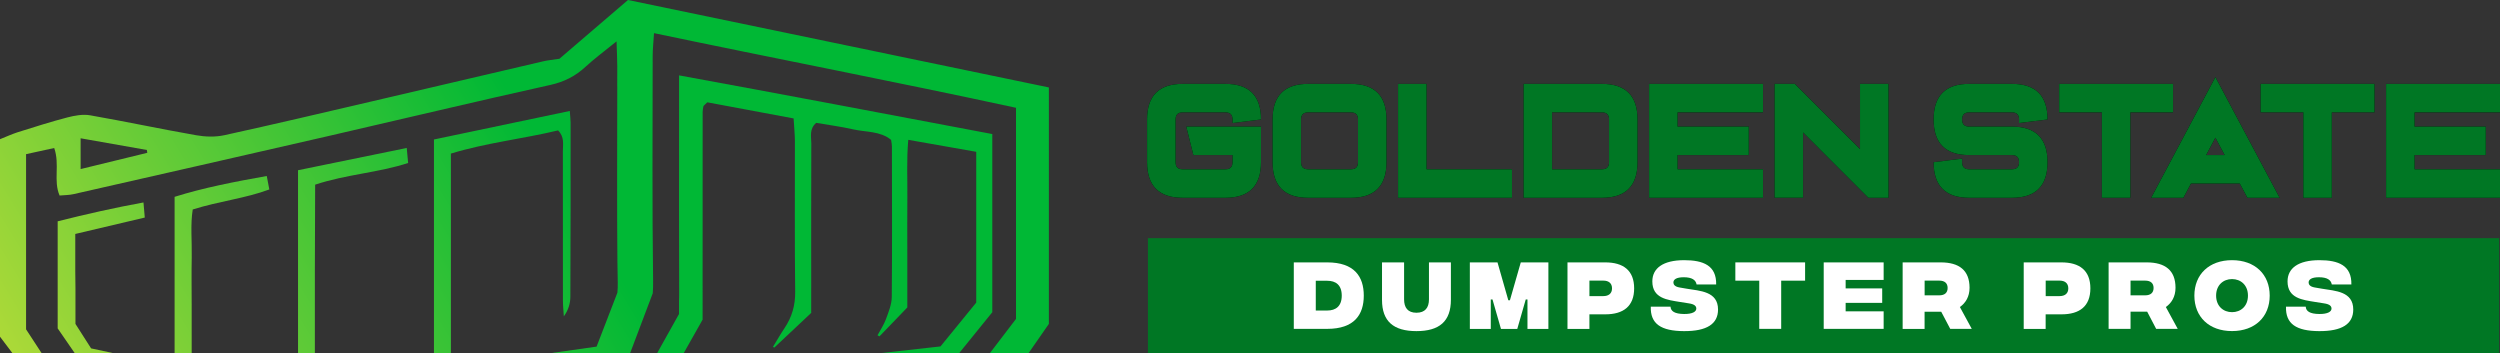
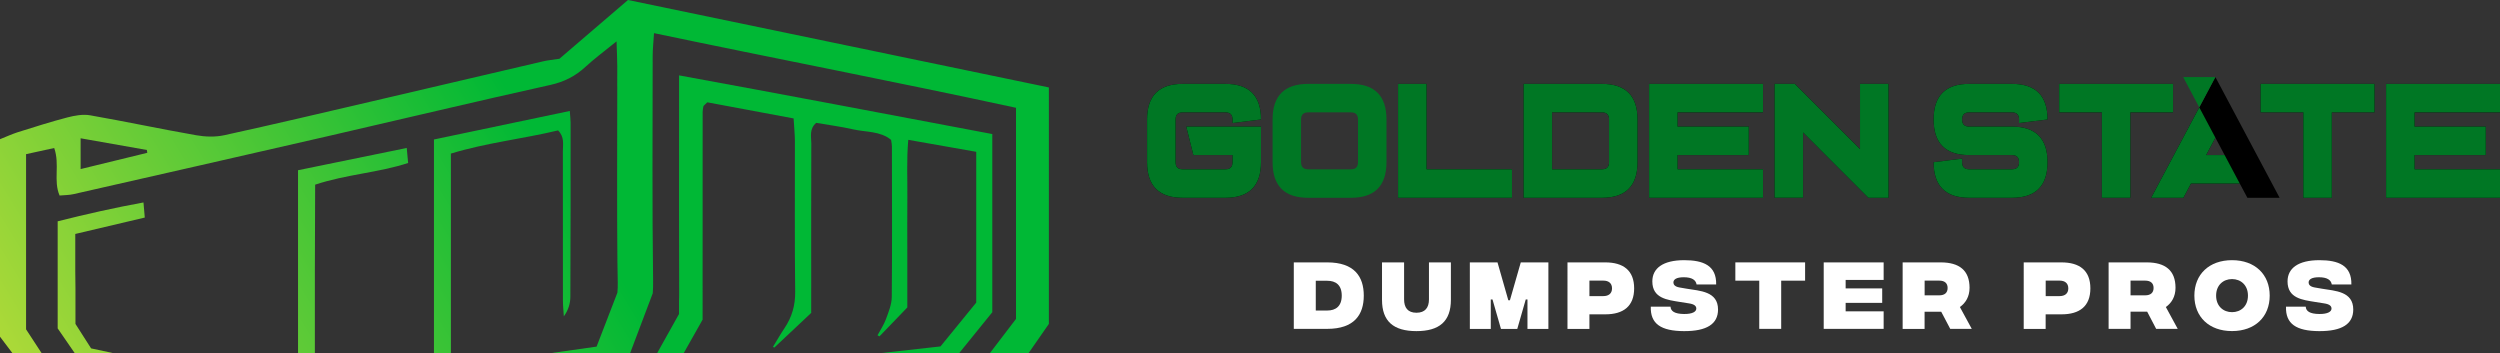
<svg xmlns="http://www.w3.org/2000/svg" version="1.1" id="Layer_1" x="0px" y="0px" viewBox="0 0 5197.5 734" style="enable-background:new 0 0 5197.5 734;" xml:space="preserve">
  <rect x="0" y="0" width="5197.5" height="734" fill="#333333" stroke="none" />
  <style type="text/css">
	.st0{fill:#232323;}
	.st1{fill:#FFFFFF;}
	.st2{fill:url(#SVGID_1_);}
	.st3{fill:url(#SVGID_2_);}
	.st4{fill:url(#SVGID_3_);}
	.st5{fill:url(#SVGID_4_);}
	.st6{fill:url(#SVGID_5_);}
	.st7{fill:url(#SVGID_6_);}
	.st8{fill:url(#SVGID_7_);}
	.st9{fill:url(#SVGID_8_);}
	.st10{fill:url(#SVGID_9_);}
	.st11{fill:url(#SVGID_10_);}
	.st12{fill:url(#SVGID_11_);}
	.st13{fill:url(#SVGID_12_);}
	.st14{fill:url(#SVGID_13_);}
	.st15{fill:url(#SVGID_14_);}
	.st16{fill:url(#SVGID_15_);}
	.st17{fill:url(#SVGID_16_);}
	.st18{fill:url(#SVGID_17_);}
	.st19{fill:url(#SVGID_18_);}
	.st20{fill:url(#SVGID_19_);}
	.st21{fill:url(#SVGID_20_);}
	.st22{fill:url(#SVGID_21_);}
	.st23{fill:url(#SVGID_22_);}
	.st24{fill:url(#SVGID_23_);}
	.st25{fill:url(#SVGID_24_);}
	.st26{fill:url(#SVGID_25_);}
	.st27{fill:url(#SVGID_26_);}
	.st28{fill:url(#SVGID_27_);}
	.st29{fill:url(#SVGID_28_);}
	.st30{fill:url(#SVGID_29_);}
	.st31{fill:url(#SVGID_30_);}
	.st32{fill:#007724;}
	.st33{fill:url(#SVGID_31_);}
	.st34{fill:url(#SVGID_32_);}
	.st35{fill:url(#SVGID_33_);}
	.st36{fill:url(#SVGID_34_);}
	.st37{fill:url(#SVGID_35_);}
	.st38{fill:url(#SVGID_36_);}
	.st39{fill:url(#SVGID_37_);}
	.st40{fill:url(#SVGID_38_);}
	.st41{fill:url(#SVGID_39_);}
	.st42{fill:url(#SVGID_40_);}
	.st43{fill:url(#SVGID_41_);}
	.st44{fill:url(#SVGID_42_);}
	.st45{fill:url(#SVGID_43_);}
	.st46{fill:url(#SVGID_44_);}
	.st47{fill:url(#SVGID_45_);}
	.st48{fill:url(#SVGID_46_);}
	.st49{fill:url(#SVGID_47_);}
	.st50{fill:url(#SVGID_48_);}
	.st51{fill:url(#SVGID_49_);}
	.st52{fill:url(#SVGID_50_);}
</style>
  <g>
    <g>
      <linearGradient id="SVGID_1_" gradientUnits="userSpaceOnUse" x1="-70.686" y1="1181.386" x2="1194.081" y2="415.741">
        <stop offset="1.343419e-03" style="stop-color:#D9E239" />
        <stop offset="1" style="stop-color:#00B835" />
      </linearGradient>
      <path class="st2" d="M1283.3,182.5c-0.2,120.9-1.2,241.7,0.4,362.6V178L1283.3,182.5z" />
      <linearGradient id="SVGID_2_" gradientUnits="userSpaceOnUse" x1="78.92" y1="1428.521" x2="1343.688" y2="662.876">
        <stop offset="1.343419e-03" style="stop-color:#D9E239" />
        <stop offset="1" style="stop-color:#00B835" />
      </linearGradient>
      <path class="st3" d="M2063,278.7v370.4c-23,28.4-45.9,56.6-68.9,85H1831c41.3-4.6,82.8-9.2,124.3-13.9    c25.3-31.1,49.7-61,74.3-91.1V315.6c-46.1-8.1-91.2-16.1-141.3-24.9c-3.7,42.4-1.5,80.8-1.9,119.1c-0.4,38.8-0.1,77.7-0.1,116.5    v112.9c-21.1,22-39.5,41-57.9,60.1c-1.3-0.8-2.7-1.6-4-2.3c6-11.2,13.3-21.9,17.6-33.7c5.4-14.8,11.8-30.4,12-45.7    c1-104.4,0.4-208.9,0.3-313.3c0-3.9-0.9-7.9-1.7-13.5c-22.5-18.6-52-15.8-78.6-21.8c-25.7-5.9-52.1-9.2-77.1-13.6    c-14.9,12.9-10.2,28.6-10.2,42.6c-0.4,100.4-0.2,200.8-0.2,301.3v51.2c-25,23.5-50.9,47.8-76.7,72.1c-0.9-0.5-1.9-0.9-2.8-1.4    c8-13.1,15.6-26.5,24.2-39.3c15.3-22.9,22.3-47.1,22-75.3c-1.3-104.4-0.4-208.9-0.6-313.3c-0.1-14.4-1.6-28.8-2.7-47.1    c-62.1-11.6-121.9-22.7-179.4-33.5c-3.8,3.6-4.8,4.4-5.7,5.4c-0.9,0.9-2.2,1.9-2.5,3.1c-0.7,3.9-1.5,7.9-1.5,11.9    c-0.1,143.2-0.1,286.5-0.1,431.5c-13,22.9-26.3,46.6-39.2,69.4h-55.2l45.4-81.2V627c0.3-4.1,0.4-8.4,0.3-12.7    c-0.3-59.2-0.3-118.4-0.3-177.7c0-77.3,0.1-154.7,0.1-232.1v-47.8C1632.4,197,1847.4,238,2063,278.7z" />
      <linearGradient id="SVGID_3_" gradientUnits="userSpaceOnUse" x1="-87.007" y1="1154.425" x2="1177.76" y2="388.78">
        <stop offset="1.343419e-03" style="stop-color:#D9E239" />
        <stop offset="1" style="stop-color:#00B835" />
      </linearGradient>
      <path class="st4" d="M1185.8,617c-0.1,13.8-4,27.5-13.6,40.7c-0.7-11.3-1.9-22.5-1.9-33.8c-0.1-103.2,0.1-206.3-0.1-309.5    c0-14.2,3.7-29.6-10-43.3c-72.9,17.6-148.3,25.5-222.8,48.2V734h-35.2V290c93.5-19.7,185.8-39,282.4-59.3    c0.8,11.6,1.7,18.1,1.7,24.6C1186.3,375.9,1186.4,496.4,1185.8,617z" />
      <linearGradient id="SVGID_4_" gradientUnits="userSpaceOnUse" x1="-163.239" y1="1028.499" x2="1101.529" y2="262.854">
        <stop offset="1.343419e-03" style="stop-color:#D9E239" />
        <stop offset="1" style="stop-color:#00B835" />
      </linearGradient>
      <path class="st5" d="M848.5,338.8c-62,20.4-127.8,23.4-193.3,45.1c-0.2,59.9-0.5,119.6-0.6,179.3c-0.1,55.7,0,111.5,0,170.8h-35    V353.9c73.4-15,148.1-30.4,226-46.3C846.8,320.3,847.5,327.7,848.5,338.8z" />
      <linearGradient id="SVGID_5_" gradientUnits="userSpaceOnUse" x1="-219.776" y1="935.105" x2="1044.992" y2="169.46">
        <stop offset="1.343419e-03" style="stop-color:#D9E239" />
        <stop offset="1" style="stop-color:#00B835" />
      </linearGradient>
-       <path class="st6" d="M400.7,435.5c-5.1,31.3-1.4,65.8-2.1,99.9c-0.7,33.4-0.1,66.9-0.1,100.3V734H363V409.2    c60.2-18.9,124.7-31.4,191.6-43.3c1.8,9.5,3.2,16.8,5.3,28C509.3,412.7,456,418.1,400.7,435.5z" />
      <linearGradient id="SVGID_6_" gradientUnits="userSpaceOnUse" x1="-262.976" y1="863.743" x2="1001.792" y2="98.098">
        <stop offset="1.343419e-03" style="stop-color:#D9E239" />
        <stop offset="1" style="stop-color:#00B835" />
      </linearGradient>
      <path class="st7" d="M189.4,724.3c15.6,3.3,30.8,6.6,45.7,9.8h-79.8c-12-17.4-23.7-34.4-35.4-51.4V460.1    c59.6-15,118.5-28.3,178.4-39.2l2.7,31.4c-46.3,11-93.8,22.1-144.5,34.1v77.7c0,11.7,0.3,23.5,0.4,35.3v74l1.2,1.9L189.4,724.3z" />
      <linearGradient id="SVGID_7_" gradientUnits="userSpaceOnUse" x1="-260.899" y1="867.175" x2="1003.869" y2="101.53">
        <stop offset="1.343419e-03" style="stop-color:#D9E239" />
        <stop offset="1" style="stop-color:#00B835" />
      </linearGradient>
      <path class="st8" d="M156.9,629.1v-29.6C157.1,609.3,157.1,619.2,156.9,629.1L156.9,629.1z" />
      <linearGradient id="SVGID_8_" gradientUnits="userSpaceOnUse" x1="-61.624" y1="1196.356" x2="1203.144" y2="430.711">
        <stop offset="1.343419e-03" style="stop-color:#D9E239" />
        <stop offset="1" style="stop-color:#00B835" />
      </linearGradient>
      <path class="st9" d="M1305.6,0c-48.4,41.4-96,82.3-142.6,122.2c-12.8,2-23.5,2.9-33.8,5.3C1011,155,892.8,182.9,774.6,210.4    c-102.7,23.9-205.3,48.2-308.3,70.7c-18.8,4.1-39.7,3.4-58.8,0c-73.5-12.9-146.6-28.5-220.2-41.4c-15-2.6-32,0.5-47.1,4.4    c-34.9,9.1-69.3,20.1-103.7,30.9C24.1,279,12.2,284.6,0,289.4V700c8.4,11.1,17.4,23.1,25.7,34h60.7    c-12.3-18.8-23.1-35.5-32.2-49.3V320.5c20.4-4.5,39-8.6,58.5-12.8c12.1,34.7-2.2,68,11.2,98.8c10.6-1,20.1-0.8,29-2.9    c177-40.2,353.9-80.3,530.8-121c153.5-35.3,306.6-71.9,460.3-106c28.8-6.4,52.1-18.1,73.2-37.7c18.2-16.8,38.2-31.5,64.6-52.9    c0.7,23.4,1.5,37.6,1.5,51.7c0,14.9,0,29.9-0.1,44.8l0.4-4.5v367.1c0.2,14.2,0.4,28.5,0.7,42.7c0.1,7-0.1,13.8-0.7,20.5v0.1    l-43.3,112.2L1146,734h164.1l47-124.4v0c0.6-8.7,0.9-17.6,0.7-26.7c-2.1-155.4-1-310.8-0.9-466.2c0-14.2,1.6-28.3,2.8-47.8    c253.8,53.3,503.5,101.2,752.6,155.2v438.9c-18.1,23.7-34.9,45.7-54.2,71h80.4l42.1-60.6V181.8C1888.2,121.1,1597.2,60.6,1305.6,0    z M167.6,351.5v-64c47.7,8.4,92.7,16.4,137.7,24.3c0.3,2,0.6,3.9,0.9,5.9C261.8,328.6,217.4,339.4,167.6,351.5z" />
      <linearGradient id="SVGID_9_" gradientUnits="userSpaceOnUse" x1="-70.687" y1="1181.385" x2="1194.081" y2="415.74">
        <stop offset="1.343419e-03" style="stop-color:#D9E239" />
        <stop offset="1" style="stop-color:#00B835" />
      </linearGradient>
      <path class="st10" d="M1283.7,178v367.1c-1.6-120.8-0.6-241.7-0.4-362.6L1283.7,178z" />
      <linearGradient id="SVGID_10_" gradientUnits="userSpaceOnUse" x1="-260.899" y1="867.175" x2="1003.869" y2="101.53">
        <stop offset="1.343419e-03" style="stop-color:#D9E239" />
        <stop offset="1" style="stop-color:#00B835" />
      </linearGradient>
      <path class="st11" d="M156.9,629.1v-29.6C157.1,609.3,157.1,619.2,156.9,629.1L156.9,629.1z" />
    </g>
    <g>
      <g>
-         <rect x="2386.5" y="495.2" class="st32" width="2809.2" height="238.8" />
        <g>
          <path class="st1" d="M2835.3,614.6c0,39.7-19.8,69.1-76,69.1h-69.5V545.5h69.5C2815.5,545.5,2835.3,574.8,2835.3,614.6z       M2789.5,614.6c0-22.2-12.5-30.9-30.3-30.9h-23.7v61.9h23.7C2777,645.6,2789.5,636.7,2789.5,614.6z" />
          <path class="st1" d="M2873.2,623.5v-78h45.9v76.9c0,17.1,7.6,27.8,25.7,27.8s26-10.7,26-27.8v-76.9h45.6v77.7      c0,44.9-24,65.2-71.6,65.2S2873.2,668.1,2873.2,623.5z" />
          <path class="st1" d="M3055.9,545.5h57.4l22.5,78.8h3.3l22.6-78.8h57.4v138.3h-43.5v-61.2h-3.6l-17.6,61.2h-33.9l-17.6-61.2h-3.6      v61.2h-43.5V545.5z" />
          <path class="st1" d="M3258.8,545.5h78.5c37.7,0,60.1,16.8,60.1,54c0,37.2-22.4,54-59.9,54h-33.1v30.3h-45.6V545.5z       M3333.3,615.6c11,0,18.1-5.4,18.1-16.1c0-10.7-7.1-16.1-17.9-16.1h-29.1v32.3H3333.3z" />
          <path class="st1" d="M3432,637.5h41c0.5,9.4,8.4,15.1,28.1,15.3c17.4,0.2,25.5-4.8,25.5-11.2c0-4.4-2.5-9.1-16-11l-17.8-2.8      c-26.2-4.3-57.6-7.4-57.6-42.8c0-27.3,22.2-44.1,66.2-44.1c39.7,0,67.3,11,66.5,50.5h-40.7c-1.6-9.2-9.4-15-26.8-15      c-15.1,0-21.4,4.6-21.4,10.9c0,3.9,2.5,8.7,13,10.4l14.6,2.5c27.5,4.6,65.2,5.4,65.2,43.3c0,30.1-23.4,45.1-70.8,44.9      C3453.4,688.2,3430.8,673.4,3432,637.5z" />
          <path class="st1" d="M3752.8,583.5h-49.7v100.2h-45.6V583.5h-49.7v-38h145V583.5z" />
          <path class="st1" d="M3791.5,545.5h124.6V582h-79v17.6h76v30h-76v17.6h79v36.5h-124.6V545.5z" />
          <path class="st1" d="M4054.6,683.8l-18.8-35.7h-34.6v35.7h-45.6V545.5h79.2c38.3,0,59.9,16.5,59.9,52.8c0,18.6-8.4,31.8-20.1,40      l24.7,45.4H4054.6z M4001.3,614h30.4c11.5,0,17.4-5.6,17.4-15.3c0-9.7-5.9-15.3-17.4-15.3h-30.4V614z" />
          <path class="st1" d="M4207.3,545.5h78.5c37.7,0,60.1,16.8,60.1,54c0,37.2-22.4,54-59.9,54h-33.1v30.3h-45.6V545.5z       M4281.9,615.6c11,0,18.1-5.4,18.1-16.1c0-10.7-7.1-16.1-17.9-16.1h-29.1v32.3H4281.9z" />
          <path class="st1" d="M4482.7,683.8L4464,648h-34.6v35.7h-45.6V545.5h79.2c38.4,0,59.9,16.5,59.9,52.8c0,18.6-8.4,31.8-20.1,40      l24.7,45.4H4482.7z M4429.4,614h30.4c11.5,0,17.5-5.6,17.5-15.3c0-9.7-5.9-15.3-17.5-15.3h-30.4V614z" />
          <path class="st1" d="M4562.1,614.6c0-44.3,30.8-73.7,78.3-73.7c47.6,0,78.3,29.5,78.3,73.7c0,44.3-30.8,73.7-78.3,73.7      C4592.9,688.4,4562.1,658.9,4562.1,614.6z M4673.5,614.6c0-21.9-15-34.4-33.1-34.4c-18.1,0-33.1,12.5-33.1,34.4      s15,34.4,33.1,34.4C4658.6,649,4673.5,636.5,4673.5,614.6z" />
          <path class="st1" d="M4752.6,637.5h41c0.5,9.4,8.4,15.1,28.1,15.3c17.4,0.2,25.5-4.8,25.5-11.2c0-4.4-2.5-9.1-16-11l-17.8-2.8      c-26.2-4.3-57.6-7.4-57.6-42.8c0-27.3,22.2-44.1,66.2-44.1c39.7,0,67.3,11,66.5,50.5h-40.7c-1.6-9.2-9.4-15-26.8-15      c-15.1,0-21.4,4.6-21.4,10.9c0,3.9,2.5,8.7,13,10.4l14.6,2.5c27.5,4.6,65.2,5.4,65.2,43.3c0,30.1-23.4,45.1-70.8,44.9      C4774,688.2,4751.4,673.4,4752.6,637.5z" />
        </g>
      </g>
      <g>
        <path d="M2621.6,248.4l-59.2,7.4v-7.4c0-9.9-4.9-14.8-14.8-14.8h-88.8c-9.9,0-14.8,4.9-14.8,14.8v88.8c0,9.9,4.9,14.8,14.8,14.8     h88.8c9.9,0,14.8-4.9,14.8-14.8v-14.8H2481l-14.8-59.2h155.4v74c0,49.3-24.7,74-74,74h-88.8c-49.3,0-74-24.7-74-74v-88.8     c0-49.3,24.7-74,74-74h88.8C2596.9,174.4,2621.6,199,2621.6,248.4z" />
-         <path d="M2808.5,174.4c49.3,0,74,24.7,74,74v88.8c0,49.3-24.7,74-74,74h-88.8c-49.3,0-74-24.7-74-74v-88.8c0-49.3,24.7-74,74-74     H2808.5z M2823.3,248.4c0-9.9-4.9-14.8-14.8-14.8h-88.8c-9.9,0-14.8,4.9-14.8,14.8v88.8c0,9.9,4.9,14.8,14.8,14.8h88.8     c9.9,0,14.8-4.9,14.8-14.8V248.4z" />
        <path d="M2906.6,174.4h59.2V352h177.6v59.2h-236.8V174.4z" />
        <path d="M3167.6,174.4h162.8c49.3,0,74,24.7,74,74v88.8c0,49.3-24.7,74-74,74h-162.8V174.4z M3226.8,233.6V352h103.6     c9.9,0,14.8-4.9,14.8-14.8v-88.8c0-9.9-4.9-14.8-14.8-14.8H3226.8z" />
        <path d="M3487.7,352h177.6v59.2h-236.8V174.4h236.8v59.2h-177.6v29.6h148v59.2h-148V352z" />
        <path d="M3748.6,275.4v135.7h-59.2V174.4h41.9L3867,310.1V174.4h59.2v236.8h-41.9L3748.6,275.4z" />
        <path d="M4256.8,248.4l-59.2,7.4v-7.4c0-9.9-4.9-14.8-14.8-14.8H4094c-9.9,0-14.8,4.9-14.8,14.8s4.9,14.8,14.8,14.8h88.8     c49.3,0,74,24.7,74,74s-24.7,74-74,74H4094c-49.3,0-74-24.7-74-74l59.2-7.4v7.4c0,9.9,4.9,14.8,14.8,14.8h88.8     c9.9,0,14.8-4.9,14.8-14.8s-4.9-14.8-14.8-14.8H4094c-49.3,0-74-24.7-74-74s24.7-74,74-74h88.8     C4232.2,174.4,4256.8,199,4256.8,248.4z" />
        <path d="M4429,233.6v177.6h-59.2V233.6H4281v-59.2h236.8v59.2H4429z" />
        <path d="M4656.5,381.6H4555l-15.7,29.6h-67l133.5-251l133.5,251h-67L4656.5,381.6z M4625,322.4l-19.2-36.1l-19.2,36.1H4625z" />
        <path d="M4847.8,233.6v177.6h-59.2V233.6h-88.8v-59.2h236.8v59.2H4847.8z" />
        <path d="M5019.9,352h177.6v59.2h-236.8V174.4h236.8v59.2h-177.6v29.6h148v59.2h-148V352z" />
      </g>
      <g>
        <path class="st32" d="M2621.6,248.4l-59.2,7.4v-7.4c0-9.9-4.9-14.8-14.8-14.8h-88.8c-9.9,0-14.8,4.9-14.8,14.8v88.8     c0,9.9,4.9,14.8,14.8,14.8h88.8c9.9,0,14.8-4.9,14.8-14.8v-14.8H2481l-14.8-59.2h155.4v74c0,49.3-24.7,74-74,74h-88.8     c-49.3,0-74-24.7-74-74v-88.8c0-49.3,24.7-74,74-74h88.8C2596.9,174.4,2621.6,199,2621.6,248.4z" />
        <path class="st32" d="M2808.5,174.4c49.3,0,74,24.7,74,74v88.8c0,49.3-24.7,74-74,74h-88.8c-49.3,0-74-24.7-74-74v-88.8     c0-49.3,24.7-74,74-74H2808.5z M2823.3,248.4c0-9.9-4.9-14.8-14.8-14.8h-88.8c-9.9,0-14.8,4.9-14.8,14.8v88.8     c0,9.9,4.9,14.8,14.8,14.8h88.8c9.9,0,14.8-4.9,14.8-14.8V248.4z" />
        <path class="st32" d="M2906.6,174.4h59.2V352h177.6v59.2h-236.8V174.4z" />
        <path class="st32" d="M3167.6,174.4h162.8c49.3,0,74,24.7,74,74v88.8c0,49.3-24.7,74-74,74h-162.8V174.4z M3226.8,233.6V352     h103.6c9.9,0,14.8-4.9,14.8-14.8v-88.8c0-9.9-4.9-14.8-14.8-14.8H3226.8z" />
        <path class="st32" d="M3487.7,352h177.6v59.2h-236.8V174.4h236.8v59.2h-177.6v29.6h148v59.2h-148V352z" />
        <path class="st32" d="M3748.6,275.4v135.7h-59.2V174.4h41.9L3867,310.1V174.4h59.2v236.8h-41.9L3748.6,275.4z" />
        <path class="st32" d="M4256.8,248.4l-59.2,7.4v-7.4c0-9.9-4.9-14.8-14.8-14.8H4094c-9.9,0-14.8,4.9-14.8,14.8s4.9,14.8,14.8,14.8     h88.8c49.3,0,74,24.7,74,74s-24.7,74-74,74H4094c-49.3,0-74-24.7-74-74l59.2-7.4v7.4c0,9.9,4.9,14.8,14.8,14.8h88.8     c9.9,0,14.8-4.9,14.8-14.8s-4.9-14.8-14.8-14.8H4094c-49.3,0-74-24.7-74-74s24.7-74,74-74h88.8     C4232.2,174.4,4256.8,199,4256.8,248.4z" />
        <path class="st32" d="M4429,233.6v177.6h-59.2V233.6H4281v-59.2h236.8v59.2H4429z" />
-         <path class="st32" d="M4656.5,381.6H4555l-15.7,29.6h-67l133.5-251l133.5,251h-67L4656.5,381.6z M4625,322.4l-19.2-36.1     l-19.2,36.1H4625z" />
+         <path class="st32" d="M4656.5,381.6H4555l-15.7,29.6h-67l133.5-251h-67L4656.5,381.6z M4625,322.4l-19.2-36.1     l-19.2,36.1H4625z" />
        <path class="st32" d="M4847.8,233.6v177.6h-59.2V233.6h-88.8v-59.2h236.8v59.2H4847.8z" />
        <path class="st32" d="M5019.9,352h177.6v59.2h-236.8V174.4h236.8v59.2h-177.6v29.6h148v59.2h-148V352z" />
      </g>
    </g>
  </g>
</svg>